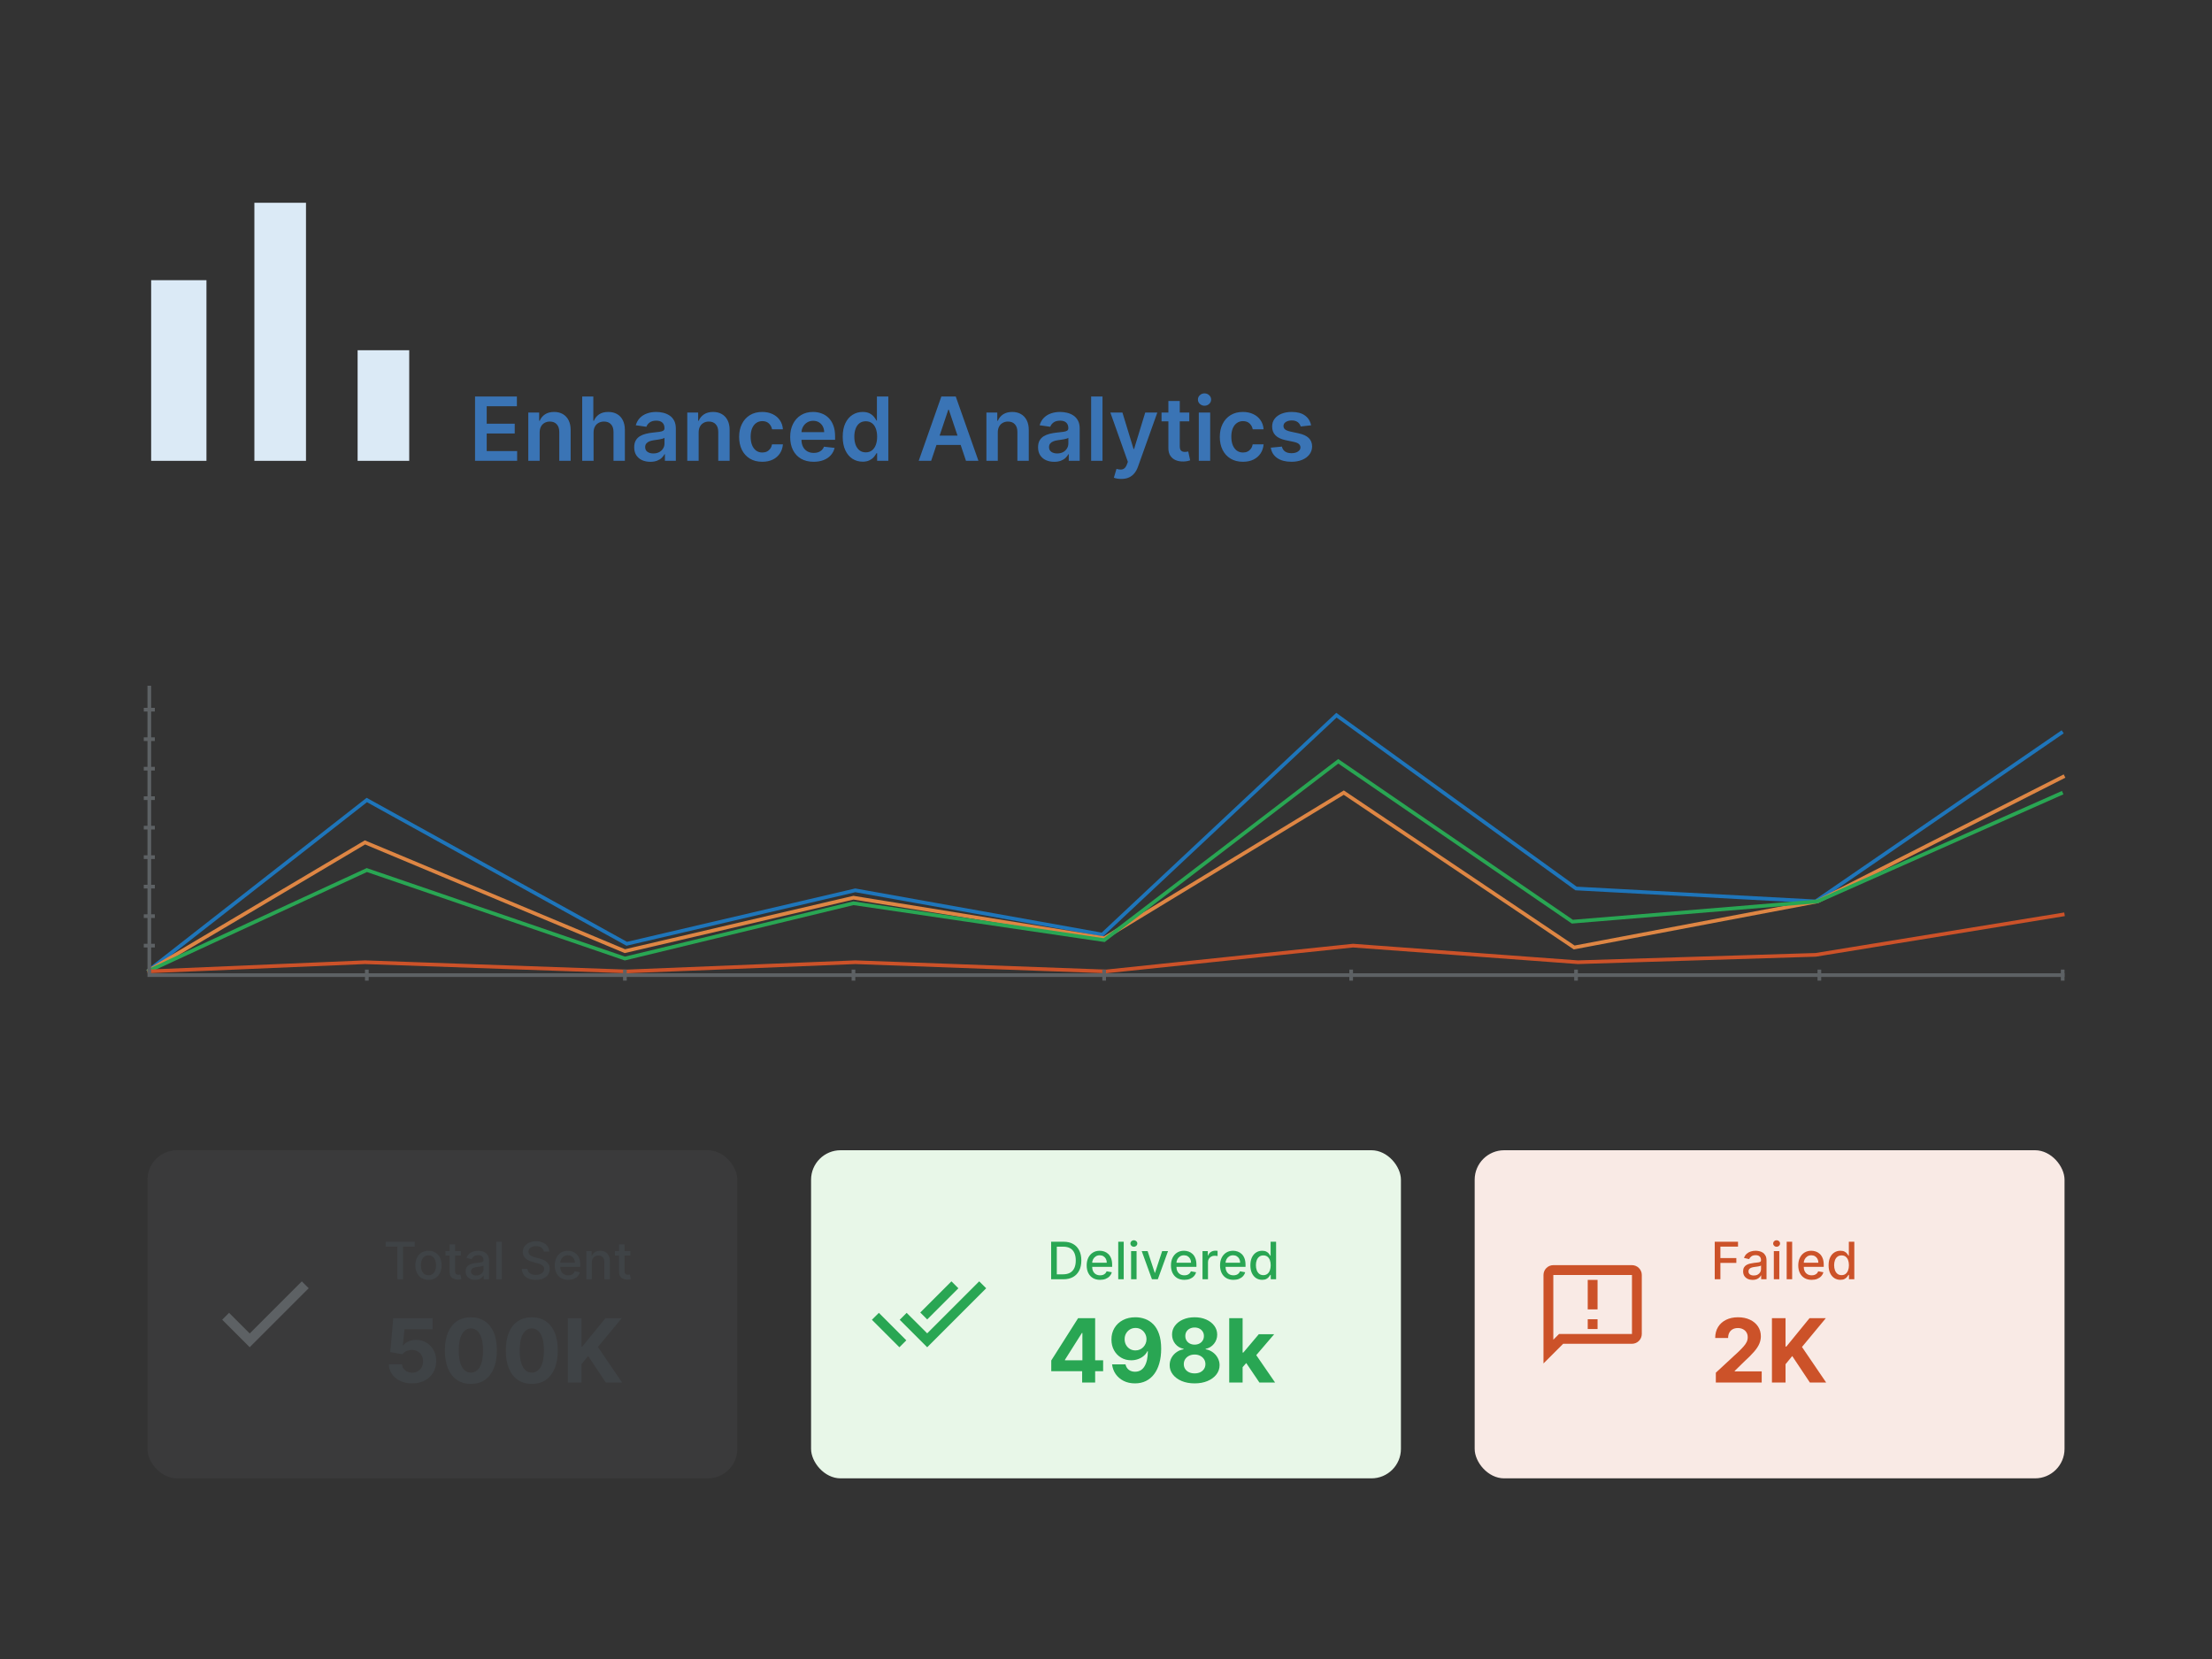
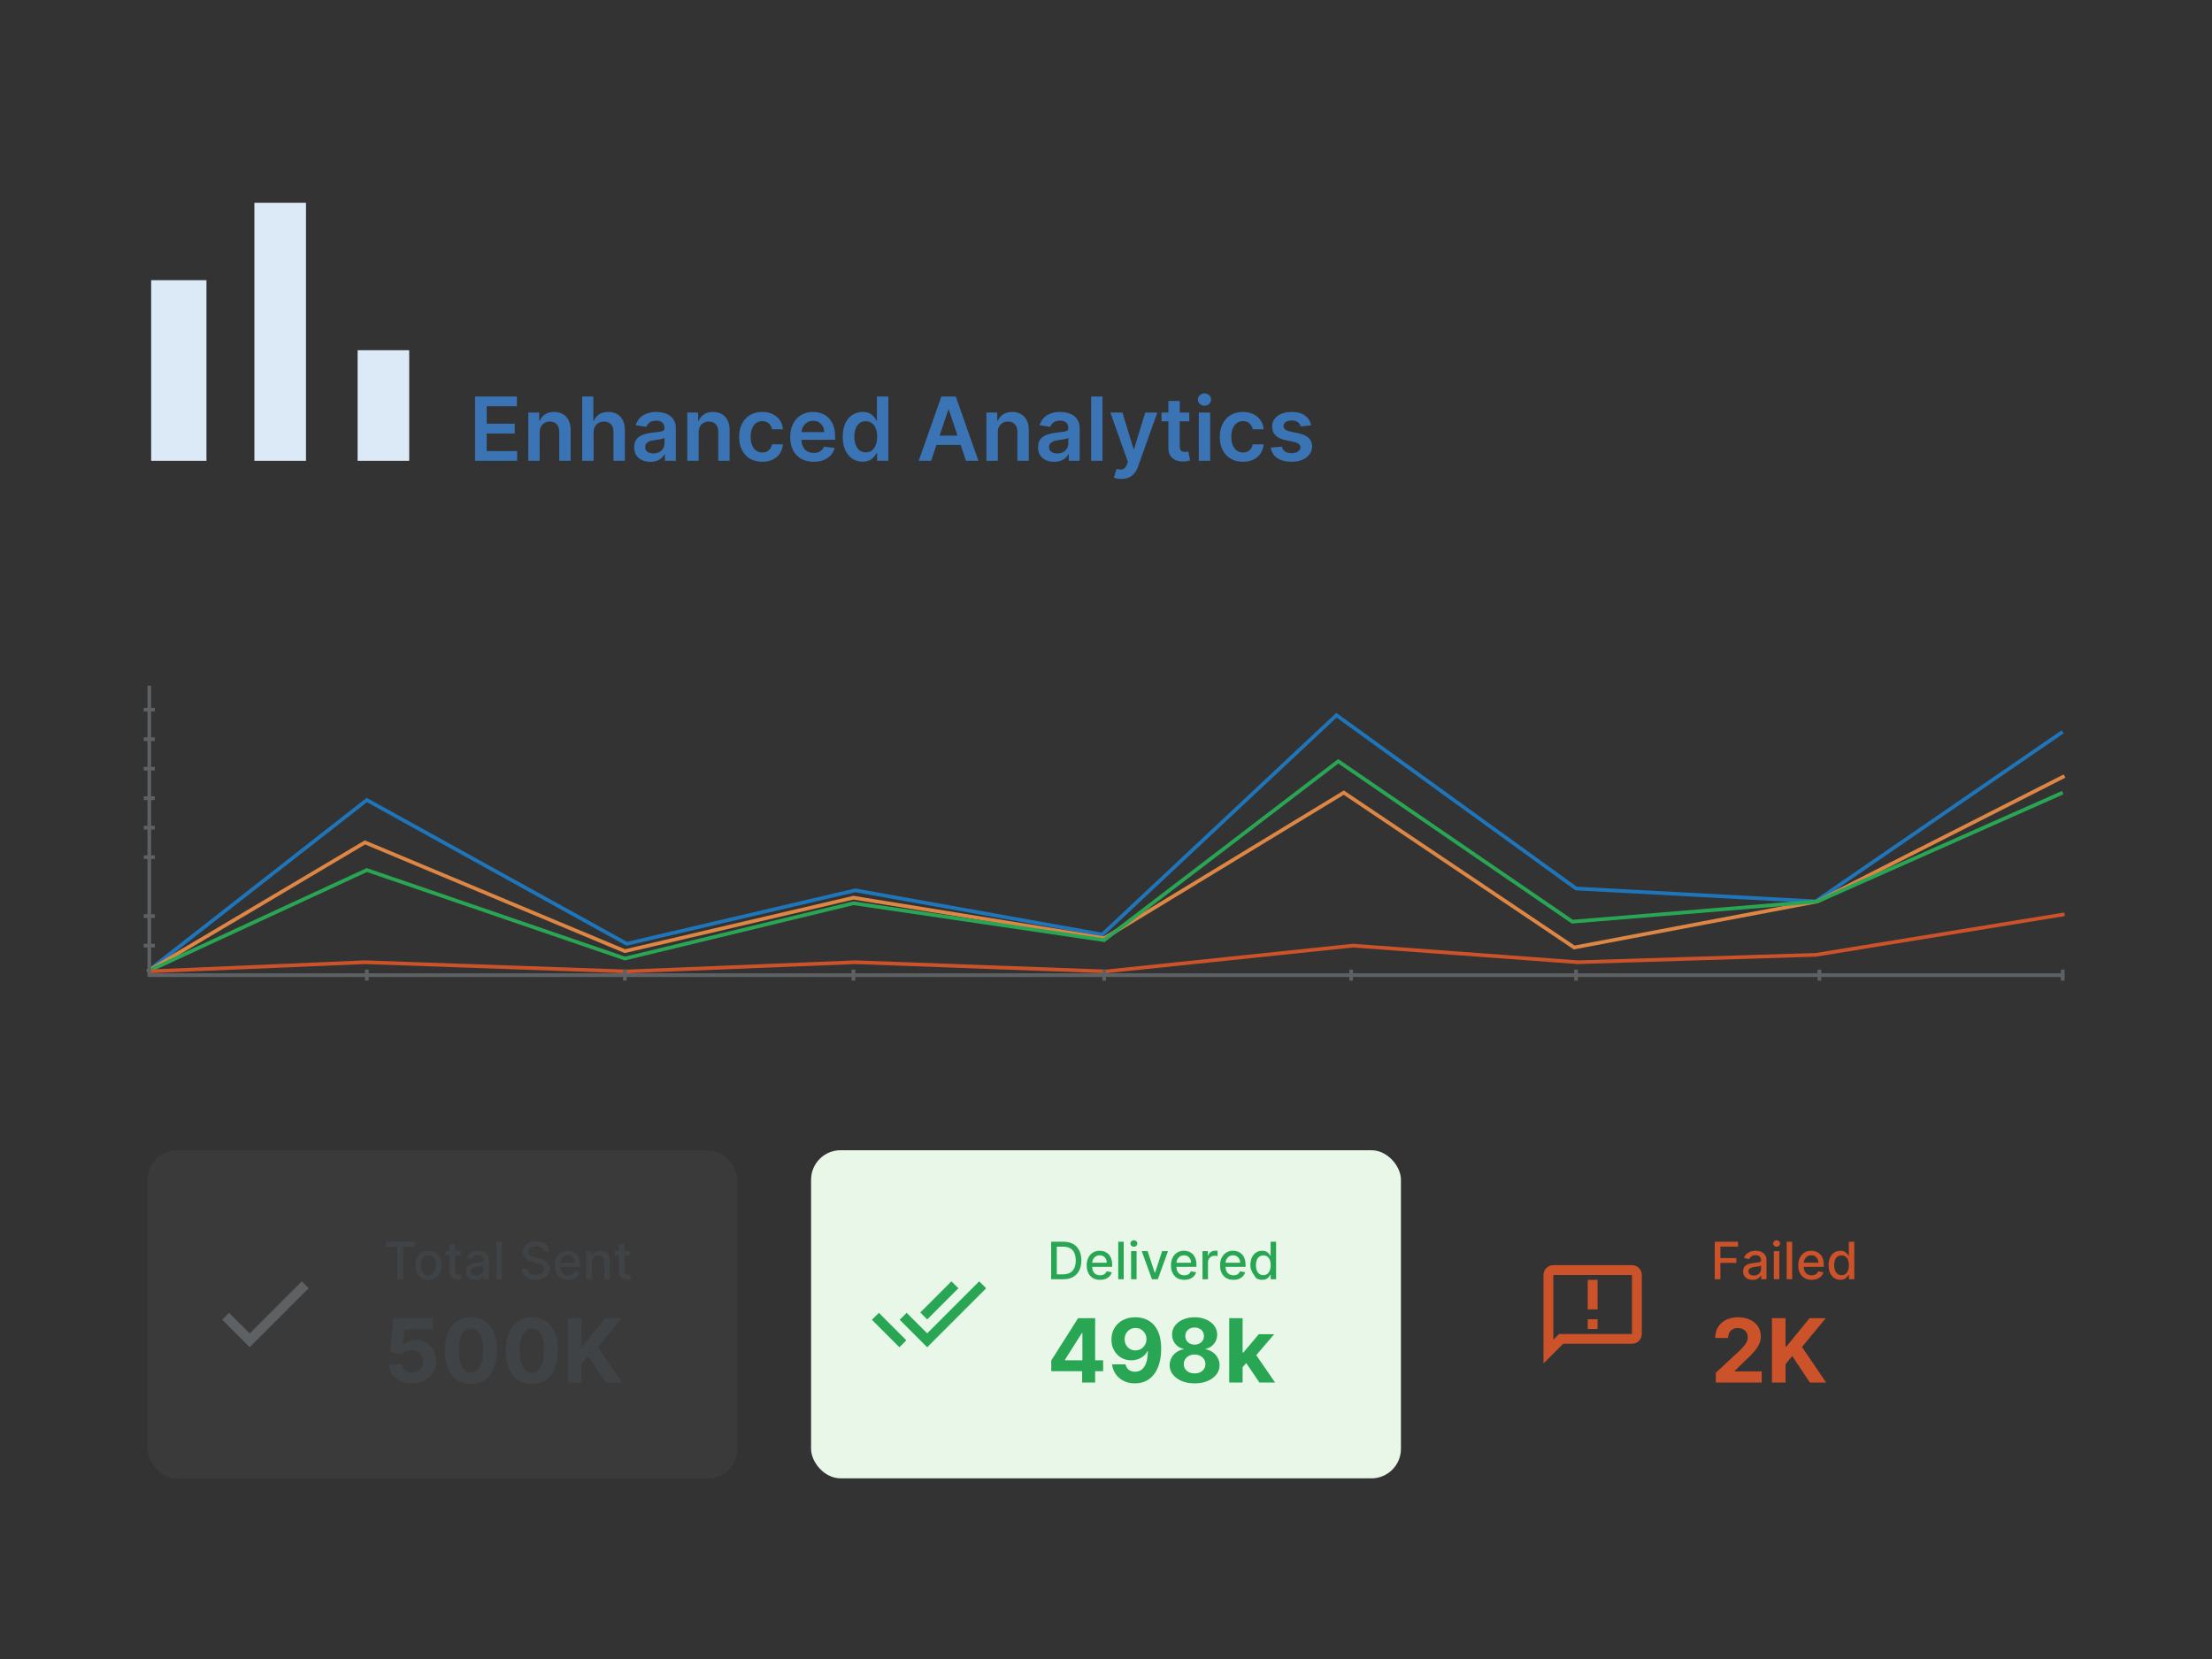
<svg xmlns="http://www.w3.org/2000/svg" width="600" height="450" viewBox="0 0 600 450" fill="none">
  <rect x="0" y="0" width="600" height="450" fill="#333333" stroke="none" />
-   <rect x="400" y="312" width="160" height="89" rx="8" fill="#F9EAE5" />
  <path d="M442.667 343.167H421.334C419.867 343.167 418.667 344.367 418.667 345.833V369.833L424 364.5H442.667C444.134 364.5 445.334 363.3 445.334 361.833V345.833C445.334 344.367 444.134 343.167 442.667 343.167ZM442.667 361.833H422.894L421.334 363.393V345.833H442.667V361.833ZM430.667 347.167H433.334V355.167H430.667V347.167ZM430.667 357.833H433.334V360.5H430.667V357.833Z" fill="#CC5229" />
  <path d="M465.119 347V336.818H471.433V338.141H466.655V341.243H470.98V342.56H466.655V347H465.119ZM475.397 347.169C474.913 347.169 474.476 347.08 474.085 346.901C473.694 346.718 473.384 346.455 473.155 346.11C472.93 345.765 472.817 345.343 472.817 344.842C472.817 344.411 472.9 344.057 473.066 343.778C473.231 343.5 473.455 343.28 473.737 343.117C474.019 342.955 474.333 342.832 474.681 342.749C475.029 342.666 475.384 342.603 475.745 342.56C476.203 342.507 476.574 342.464 476.859 342.431C477.144 342.395 477.351 342.337 477.48 342.257C477.61 342.178 477.674 342.048 477.674 341.869V341.835C477.674 341.4 477.552 341.064 477.306 340.825C477.065 340.587 476.703 340.467 476.223 340.467C475.722 340.467 475.328 340.578 475.039 340.8C474.754 341.019 474.557 341.263 474.448 341.531L473.051 341.213C473.217 340.749 473.458 340.375 473.777 340.089C474.098 339.801 474.468 339.592 474.885 339.463C475.303 339.33 475.742 339.264 476.203 339.264C476.508 339.264 476.831 339.301 477.172 339.374C477.517 339.443 477.838 339.572 478.137 339.761C478.438 339.95 478.685 340.22 478.877 340.572C479.07 340.92 479.166 341.372 479.166 341.929V347H477.714V345.956H477.654C477.558 346.148 477.414 346.337 477.222 346.523C477.03 346.708 476.783 346.862 476.481 346.985C476.18 347.108 475.818 347.169 475.397 347.169ZM475.721 345.976C476.132 345.976 476.483 345.895 476.775 345.732C477.069 345.57 477.293 345.358 477.446 345.096C477.601 344.831 477.679 344.547 477.679 344.246V343.261C477.626 343.314 477.524 343.364 477.371 343.411C477.222 343.454 477.051 343.492 476.859 343.525C476.667 343.555 476.48 343.583 476.297 343.609C476.115 343.633 475.962 343.652 475.84 343.669C475.551 343.705 475.288 343.767 475.049 343.853C474.814 343.939 474.625 344.063 474.483 344.226C474.343 344.385 474.274 344.597 474.274 344.862C474.274 345.23 474.41 345.509 474.681 345.697C474.953 345.883 475.3 345.976 475.721 345.976ZM481.146 347V339.364H482.632V347H481.146ZM481.896 338.185C481.638 338.185 481.416 338.099 481.23 337.927C481.048 337.751 480.957 337.542 480.957 337.3C480.957 337.055 481.048 336.846 481.23 336.674C481.416 336.498 481.638 336.411 481.896 336.411C482.155 336.411 482.375 336.498 482.558 336.674C482.743 336.846 482.836 337.055 482.836 337.3C482.836 337.542 482.743 337.751 482.558 337.927C482.375 338.099 482.155 338.185 481.896 338.185ZM486.119 336.818V347H484.632V336.818H486.119ZM491.41 347.154C490.657 347.154 490.009 346.993 489.466 346.672C488.925 346.347 488.508 345.891 488.213 345.305C487.921 344.715 487.775 344.024 487.775 343.232C487.775 342.449 487.921 341.76 488.213 341.163C488.508 340.567 488.919 340.101 489.446 339.766C489.976 339.432 490.596 339.264 491.305 339.264C491.736 339.264 492.154 339.335 492.558 339.478C492.962 339.621 493.325 339.844 493.647 340.149C493.968 340.454 494.222 340.85 494.407 341.337C494.593 341.821 494.686 342.41 494.686 343.102V343.629H488.616V342.516H493.229C493.229 342.125 493.15 341.778 492.991 341.477C492.831 341.172 492.608 340.931 492.319 340.756C492.034 340.58 491.7 340.492 491.315 340.492C490.898 340.492 490.533 340.595 490.221 340.8C489.913 341.003 489.675 341.268 489.506 341.596C489.34 341.921 489.257 342.274 489.257 342.655V343.525C489.257 344.035 489.346 344.469 489.525 344.827C489.708 345.185 489.961 345.459 490.286 345.648C490.611 345.833 490.99 345.926 491.425 345.926C491.706 345.926 491.963 345.886 492.195 345.807C492.427 345.724 492.628 345.601 492.797 345.439C492.966 345.277 493.095 345.076 493.184 344.837L494.591 345.091C494.479 345.505 494.277 345.868 493.985 346.18C493.697 346.488 493.334 346.728 492.896 346.901C492.462 347.07 491.966 347.154 491.41 347.154ZM499.194 347.149C498.577 347.149 498.027 346.992 497.543 346.677C497.063 346.359 496.685 345.906 496.41 345.32C496.138 344.73 496.002 344.022 496.002 343.197C496.002 342.371 496.14 341.665 496.415 341.079C496.693 340.492 497.074 340.043 497.558 339.732C498.042 339.42 498.591 339.264 499.204 339.264C499.678 339.264 500.059 339.344 500.347 339.503C500.639 339.659 500.864 339.841 501.023 340.05C501.186 340.259 501.312 340.442 501.401 340.602H501.491V336.818H502.977V347H501.526V345.812H501.401C501.312 345.974 501.183 346.16 501.013 346.369C500.848 346.577 500.619 346.76 500.327 346.915C500.036 347.071 499.658 347.149 499.194 347.149ZM499.522 345.881C499.95 345.881 500.311 345.769 500.606 345.543C500.904 345.315 501.129 344.998 501.282 344.594C501.438 344.189 501.516 343.719 501.516 343.182C501.516 342.652 501.439 342.187 501.287 341.79C501.134 341.392 500.911 341.082 500.616 340.86C500.321 340.638 499.956 340.527 499.522 340.527C499.075 340.527 498.702 340.643 498.403 340.875C498.105 341.107 497.88 341.424 497.727 341.825C497.578 342.226 497.504 342.678 497.504 343.182C497.504 343.692 497.58 344.151 497.732 344.559C497.885 344.967 498.11 345.29 498.408 345.528C498.71 345.764 499.081 345.881 499.522 345.881Z" fill="#CC5229" />
  <path d="M465.415 375V372.341L471.628 366.588C472.156 366.077 472.599 365.616 472.957 365.207C473.321 364.798 473.597 364.398 473.784 364.006C473.972 363.608 474.065 363.179 474.065 362.719C474.065 362.207 473.949 361.767 473.716 361.398C473.483 361.023 473.165 360.736 472.761 360.537C472.358 360.332 471.901 360.23 471.389 360.23C470.855 360.23 470.389 360.338 469.991 360.554C469.594 360.77 469.287 361.08 469.071 361.483C468.855 361.886 468.747 362.366 468.747 362.923H465.244C465.244 361.781 465.503 360.79 466.02 359.949C466.537 359.108 467.261 358.457 468.193 357.997C469.125 357.537 470.199 357.307 471.415 357.307C472.665 357.307 473.753 357.528 474.679 357.972C475.611 358.409 476.335 359.017 476.852 359.795C477.369 360.574 477.628 361.466 477.628 362.472C477.628 363.131 477.497 363.781 477.236 364.423C476.98 365.065 476.523 365.778 475.864 366.562C475.205 367.341 474.276 368.276 473.077 369.366L470.528 371.864V371.983H477.858V375H465.415ZM480.634 375V357.545H484.325V365.241H484.555L490.836 357.545H495.259L488.782 365.361L495.336 375H490.921L486.14 367.824L484.325 370.04V375H480.634Z" fill="#CC5229" />
  <rect x="40" y="312" width="160" height="89" rx="8" fill="#7B7F82" fill-opacity="0.1" />
  <path d="M67.733 361.7L62.133 356.1L60.267 357.967L67.733 365.433L83.733 349.433L81.867 347.567L67.733 361.7Z" fill="#5D6164" />
  <path d="M104.616 338.141V336.818H112.496V338.141H109.32V347H107.788V338.141H104.616ZM116.228 347.154C115.512 347.154 114.887 346.99 114.353 346.662C113.82 346.334 113.405 345.875 113.11 345.285C112.815 344.695 112.668 344.005 112.668 343.217C112.668 342.424 112.815 341.732 113.11 341.138C113.405 340.545 113.82 340.085 114.353 339.756C114.887 339.428 115.512 339.264 116.228 339.264C116.944 339.264 117.568 339.428 118.102 339.756C118.636 340.085 119.05 340.545 119.345 341.138C119.64 341.732 119.787 342.424 119.787 343.217C119.787 344.005 119.64 344.695 119.345 345.285C119.05 345.875 118.636 346.334 118.102 346.662C117.568 346.99 116.944 347.154 116.228 347.154ZM116.233 345.906C116.697 345.906 117.081 345.784 117.386 345.538C117.691 345.293 117.916 344.967 118.062 344.559C118.211 344.151 118.286 343.702 118.286 343.212C118.286 342.724 118.211 342.277 118.062 341.869C117.916 341.458 117.691 341.129 117.386 340.88C117.081 340.631 116.697 340.507 116.233 340.507C115.765 340.507 115.377 340.631 115.069 340.88C114.764 341.129 114.537 341.458 114.388 341.869C114.242 342.277 114.169 342.724 114.169 343.212C114.169 343.702 114.242 344.151 114.388 344.559C114.537 344.967 114.764 345.293 115.069 345.538C115.377 345.784 115.765 345.906 116.233 345.906ZM125.011 339.364V340.557H120.84V339.364H125.011ZM121.959 337.534H123.445V344.758C123.445 345.046 123.488 345.263 123.574 345.409C123.661 345.552 123.772 345.649 123.907 345.702C124.047 345.752 124.198 345.777 124.36 345.777C124.479 345.777 124.584 345.769 124.673 345.752C124.763 345.736 124.832 345.722 124.882 345.712L125.15 346.94C125.064 346.973 124.942 347.007 124.782 347.04C124.623 347.076 124.425 347.096 124.186 347.099C123.795 347.106 123.43 347.036 123.092 346.891C122.754 346.745 122.481 346.519 122.272 346.214C122.063 345.91 121.959 345.527 121.959 345.066V337.534ZM128.878 347.169C128.394 347.169 127.956 347.08 127.565 346.901C127.174 346.718 126.864 346.455 126.636 346.11C126.41 345.765 126.298 345.343 126.298 344.842C126.298 344.411 126.38 344.057 126.546 343.778C126.712 343.5 126.936 343.28 127.217 343.117C127.499 342.955 127.814 342.832 128.162 342.749C128.51 342.666 128.865 342.603 129.226 342.56C129.683 342.507 130.054 342.464 130.339 342.431C130.625 342.395 130.832 342.337 130.961 342.257C131.09 342.178 131.155 342.048 131.155 341.869V341.835C131.155 341.4 131.032 341.064 130.787 340.825C130.545 340.587 130.184 340.467 129.703 340.467C129.203 340.467 128.808 340.578 128.52 340.8C128.235 341.019 128.038 341.263 127.928 341.531L126.531 341.213C126.697 340.749 126.939 340.375 127.257 340.089C127.579 339.801 127.948 339.592 128.366 339.463C128.783 339.33 129.223 339.264 129.683 339.264C129.988 339.264 130.311 339.301 130.653 339.374C130.997 339.443 131.319 339.572 131.617 339.761C131.919 339.95 132.166 340.22 132.358 340.572C132.55 340.92 132.646 341.372 132.646 341.929V347H131.195V345.956H131.135C131.039 346.148 130.895 346.337 130.702 346.523C130.51 346.708 130.263 346.862 129.962 346.985C129.66 347.108 129.299 347.169 128.878 347.169ZM129.201 345.976C129.612 345.976 129.963 345.895 130.255 345.732C130.55 345.57 130.774 345.358 130.926 345.096C131.082 344.831 131.16 344.547 131.16 344.246V343.261C131.107 343.314 131.004 343.364 130.852 343.411C130.702 343.454 130.532 343.492 130.339 343.525C130.147 343.555 129.96 343.583 129.778 343.609C129.595 343.633 129.443 343.652 129.32 343.669C129.032 343.705 128.768 343.767 128.53 343.853C128.295 343.939 128.106 344.063 127.963 344.226C127.824 344.385 127.754 344.597 127.754 344.862C127.754 345.23 127.89 345.509 128.162 345.697C128.434 345.883 128.78 345.976 129.201 345.976ZM136.113 336.818V347H134.626V336.818H136.113ZM147.49 339.493C147.437 339.022 147.218 338.658 146.834 338.399C146.45 338.137 145.966 338.006 145.382 338.006C144.965 338.006 144.603 338.073 144.298 338.205C143.994 338.335 143.757 338.513 143.588 338.742C143.422 338.968 143.339 339.224 143.339 339.513C143.339 339.755 143.395 339.964 143.508 340.139C143.624 340.315 143.775 340.462 143.96 340.582C144.149 340.698 144.352 340.795 144.567 340.875C144.782 340.951 144.99 341.014 145.188 341.064L146.183 341.322C146.508 341.402 146.841 341.51 147.182 341.646C147.523 341.781 147.84 341.96 148.132 342.183C148.423 342.405 148.659 342.68 148.838 343.008C149.02 343.336 149.111 343.729 149.111 344.186C149.111 344.763 148.962 345.275 148.664 345.722C148.369 346.17 147.939 346.523 147.376 346.781C146.816 347.04 146.138 347.169 145.343 347.169C144.58 347.169 143.921 347.048 143.364 346.806C142.807 346.564 142.371 346.221 142.056 345.777C141.741 345.33 141.567 344.799 141.534 344.186H143.075C143.105 344.554 143.225 344.861 143.433 345.106C143.646 345.348 143.916 345.528 144.244 345.648C144.575 345.764 144.938 345.822 145.333 345.822C145.767 345.822 146.153 345.754 146.491 345.618C146.832 345.479 147.101 345.286 147.296 345.041C147.492 344.793 147.59 344.503 147.59 344.171C147.59 343.87 147.503 343.623 147.331 343.43C147.162 343.238 146.932 343.079 146.64 342.953C146.352 342.827 146.025 342.716 145.661 342.62L144.458 342.292C143.642 342.07 142.996 341.743 142.519 341.312C142.045 340.882 141.808 340.312 141.808 339.602C141.808 339.016 141.967 338.504 142.285 338.066C142.603 337.629 143.034 337.289 143.578 337.047C144.121 336.802 144.734 336.679 145.417 336.679C146.106 336.679 146.715 336.8 147.242 337.042C147.772 337.284 148.19 337.617 148.494 338.041C148.799 338.462 148.959 338.946 148.972 339.493H147.49ZM154.119 347.154C153.366 347.154 152.718 346.993 152.175 346.672C151.634 346.347 151.217 345.891 150.922 345.305C150.63 344.715 150.484 344.024 150.484 343.232C150.484 342.449 150.63 341.76 150.922 341.163C151.217 340.567 151.628 340.101 152.155 339.766C152.685 339.432 153.305 339.264 154.014 339.264C154.445 339.264 154.863 339.335 155.267 339.478C155.671 339.621 156.034 339.844 156.356 340.149C156.677 340.454 156.931 340.85 157.116 341.337C157.302 341.821 157.395 342.41 157.395 343.102V343.629H151.325V342.516H155.938C155.938 342.125 155.859 341.778 155.7 341.477C155.54 341.172 155.317 340.931 155.028 340.756C154.743 340.58 154.409 340.492 154.024 340.492C153.607 340.492 153.242 340.595 152.93 340.8C152.622 341.003 152.384 341.268 152.214 341.596C152.049 341.921 151.966 342.274 151.966 342.655V343.525C151.966 344.035 152.055 344.469 152.234 344.827C152.417 345.185 152.67 345.459 152.995 345.648C153.32 345.833 153.699 345.926 154.134 345.926C154.415 345.926 154.672 345.886 154.904 345.807C155.136 345.724 155.337 345.601 155.506 345.439C155.675 345.277 155.804 345.076 155.893 344.837L157.3 345.091C157.188 345.505 156.986 345.868 156.694 346.18C156.406 346.488 156.043 346.728 155.605 346.901C155.171 347.07 154.675 347.154 154.119 347.154ZM160.531 342.466V347H159.044V339.364H160.471V340.607H160.566C160.741 340.202 161.016 339.877 161.391 339.632C161.769 339.387 162.244 339.264 162.818 339.264C163.338 339.264 163.794 339.374 164.185 339.592C164.576 339.808 164.879 340.129 165.095 340.557C165.31 340.984 165.418 341.513 165.418 342.143V347H163.931V342.322C163.931 341.768 163.787 341.336 163.499 341.024C163.21 340.709 162.814 340.552 162.311 340.552C161.966 340.552 161.659 340.626 161.391 340.776C161.126 340.925 160.915 341.143 160.759 341.432C160.607 341.717 160.531 342.062 160.531 342.466ZM170.976 339.364V340.557H166.805V339.364H170.976ZM167.923 337.534H169.41V344.758C169.41 345.046 169.453 345.263 169.539 345.409C169.625 345.552 169.736 345.649 169.872 345.702C170.012 345.752 170.162 345.777 170.325 345.777C170.444 345.777 170.548 345.769 170.638 345.752C170.727 345.736 170.797 345.722 170.847 345.712L171.115 346.94C171.029 346.973 170.906 347.007 170.747 347.04C170.588 347.076 170.389 347.096 170.151 347.099C169.76 347.106 169.395 347.036 169.057 346.891C168.719 346.745 168.445 346.519 168.237 346.214C168.028 345.91 167.923 345.527 167.923 345.066V337.534Z" fill="#3F4346" />
  <path d="M111.79 375.239C110.585 375.239 109.511 375.017 108.568 374.574C107.631 374.131 106.886 373.52 106.335 372.741C105.784 371.963 105.497 371.071 105.474 370.065H109.054C109.094 370.741 109.378 371.29 109.906 371.71C110.435 372.131 111.062 372.341 111.79 372.341C112.369 372.341 112.881 372.213 113.324 371.957C113.773 371.696 114.122 371.335 114.372 370.875C114.628 370.409 114.756 369.875 114.756 369.273C114.756 368.659 114.625 368.119 114.364 367.653C114.108 367.187 113.753 366.824 113.298 366.562C112.844 366.301 112.324 366.168 111.739 366.162C111.227 366.162 110.73 366.267 110.247 366.477C109.77 366.687 109.398 366.974 109.131 367.338L105.849 366.75L106.676 357.545H117.347V360.562H109.719L109.267 364.935H109.369C109.676 364.503 110.139 364.145 110.759 363.861C111.378 363.577 112.071 363.435 112.838 363.435C113.889 363.435 114.827 363.682 115.651 364.176C116.474 364.67 117.125 365.349 117.602 366.213C118.08 367.071 118.315 368.06 118.31 369.179C118.315 370.355 118.043 371.401 117.491 372.315C116.946 373.224 116.182 373.94 115.199 374.463C114.222 374.98 113.085 375.239 111.79 375.239ZM127.727 375.384C126.261 375.378 125 375.017 123.943 374.301C122.892 373.585 122.082 372.548 121.514 371.19C120.952 369.832 120.673 368.199 120.679 366.29C120.679 364.386 120.96 362.764 121.523 361.423C122.091 360.082 122.901 359.062 123.952 358.364C125.009 357.659 126.267 357.307 127.727 357.307C129.188 357.307 130.443 357.659 131.494 358.364C132.551 359.068 133.364 360.091 133.932 361.432C134.5 362.767 134.781 364.386 134.776 366.29C134.776 368.205 134.491 369.841 133.923 371.199C133.361 372.557 132.554 373.594 131.503 374.31C130.452 375.026 129.193 375.384 127.727 375.384ZM127.727 372.324C128.727 372.324 129.526 371.821 130.122 370.815C130.719 369.81 131.014 368.301 131.009 366.29C131.009 364.966 130.872 363.864 130.599 362.983C130.332 362.102 129.952 361.44 129.457 360.997C128.969 360.554 128.392 360.332 127.727 360.332C126.733 360.332 125.938 360.83 125.341 361.824C124.744 362.818 124.443 364.307 124.438 366.29C124.438 367.631 124.571 368.75 124.838 369.648C125.111 370.54 125.494 371.21 125.989 371.659C126.483 372.102 127.062 372.324 127.727 372.324ZM144.251 375.384C142.785 375.378 141.523 375.017 140.467 374.301C139.415 373.585 138.606 372.548 138.038 371.19C137.475 369.832 137.197 368.199 137.202 366.29C137.202 364.386 137.484 362.764 138.046 361.423C138.614 360.082 139.424 359.062 140.475 358.364C141.532 357.659 142.79 357.307 144.251 357.307C145.711 357.307 146.967 357.659 148.018 358.364C149.075 359.068 149.887 360.091 150.455 361.432C151.023 362.767 151.305 364.386 151.299 366.29C151.299 368.205 151.015 369.841 150.447 371.199C149.884 372.557 149.077 373.594 148.026 374.31C146.975 375.026 145.717 375.384 144.251 375.384ZM144.251 372.324C145.251 372.324 146.049 371.821 146.646 370.815C147.242 369.81 147.538 368.301 147.532 366.29C147.532 364.966 147.396 363.864 147.123 362.983C146.856 362.102 146.475 361.44 145.981 360.997C145.492 360.554 144.915 360.332 144.251 360.332C143.256 360.332 142.461 360.83 141.864 361.824C141.268 362.818 140.967 364.307 140.961 366.29C140.961 367.631 141.094 368.75 141.362 369.648C141.634 370.54 142.018 371.21 142.512 371.659C143.006 372.102 143.586 372.324 144.251 372.324ZM154.033 375V357.545H157.723V365.241H157.953L164.234 357.545H168.658L162.18 365.361L168.734 375H164.32L159.538 367.824L157.723 370.04V375H154.033Z" fill="#3F4346" />
  <rect x="220" y="312" width="160" height="89" rx="8" fill="#E8F7E8" />
  <path d="M259.953 349.44L258.073 347.56L249.62 356.013L251.5 357.893L259.953 349.44ZM265.607 347.56L251.5 361.667L245.927 356.107L244.047 357.987L251.5 365.44L267.5 349.44L265.607 347.56ZM236.5 357.987L243.953 365.44L245.833 363.56L238.393 356.107L236.5 357.987Z" fill="#29A653" />
-   <path d="M288.415 347H285.119V336.818H288.519C289.517 336.818 290.374 337.022 291.089 337.43C291.805 337.834 292.354 338.416 292.735 339.175C293.12 339.93 293.312 340.837 293.312 341.894C293.312 342.955 293.118 343.866 292.73 344.629C292.346 345.391 291.789 345.978 291.06 346.388C290.33 346.796 289.449 347 288.415 347ZM286.655 345.658H288.33C289.106 345.658 289.75 345.512 290.264 345.22C290.778 344.925 291.162 344.499 291.418 343.942C291.673 343.382 291.8 342.7 291.8 341.894C291.8 341.095 291.673 340.418 291.418 339.861C291.166 339.304 290.79 338.881 290.289 338.593C289.789 338.305 289.167 338.161 288.425 338.161H286.655V345.658ZM298.394 347.154C297.642 347.154 296.994 346.993 296.45 346.672C295.91 346.347 295.492 345.891 295.197 345.305C294.906 344.715 294.76 344.024 294.76 343.232C294.76 342.449 294.906 341.76 295.197 341.163C295.492 340.567 295.903 340.101 296.43 339.766C296.961 339.432 297.58 339.264 298.29 339.264C298.72 339.264 299.138 339.335 299.542 339.478C299.947 339.621 300.31 339.844 300.631 340.149C300.953 340.454 301.206 340.85 301.392 341.337C301.577 341.821 301.67 342.41 301.67 343.102V343.629H295.6V342.516H300.214C300.214 342.125 300.134 341.778 299.975 341.477C299.816 341.172 299.592 340.931 299.304 340.756C299.019 340.58 298.684 340.492 298.3 340.492C297.882 340.492 297.517 340.595 297.206 340.8C296.898 341.003 296.659 341.268 296.49 341.596C296.324 341.921 296.241 342.274 296.241 342.655V343.525C296.241 344.035 296.331 344.469 296.51 344.827C296.692 345.185 296.946 345.459 297.27 345.648C297.595 345.833 297.975 345.926 298.409 345.926C298.691 345.926 298.948 345.886 299.18 345.807C299.412 345.724 299.612 345.601 299.781 345.439C299.95 345.277 300.079 345.076 300.169 344.837L301.576 345.091C301.463 345.505 301.261 345.868 300.969 346.18C300.681 346.488 300.318 346.728 299.881 346.901C299.446 347.07 298.951 347.154 298.394 347.154ZM304.806 336.818V347H303.32V336.818H304.806ZM306.806 347V339.364H308.292V347H306.806ZM307.557 338.185C307.298 338.185 307.076 338.099 306.89 337.927C306.708 337.751 306.617 337.542 306.617 337.3C306.617 337.055 306.708 336.846 306.89 336.674C307.076 336.498 307.298 336.411 307.557 336.411C307.815 336.411 308.036 336.498 308.218 336.674C308.403 336.846 308.496 337.055 308.496 337.3C308.496 337.542 308.403 337.751 308.218 337.927C308.036 338.099 307.815 338.185 307.557 338.185ZM316.825 339.364L314.056 347H312.465L309.691 339.364H311.287L313.221 345.24H313.3L315.229 339.364H316.825ZM321.253 347.154C320.501 347.154 319.853 346.993 319.309 346.672C318.769 346.347 318.352 345.891 318.057 345.305C317.765 344.715 317.619 344.024 317.619 343.232C317.619 342.449 317.765 341.76 318.057 341.163C318.352 340.567 318.763 340.101 319.29 339.766C319.82 339.432 320.44 339.264 321.149 339.264C321.58 339.264 321.997 339.335 322.402 339.478C322.806 339.621 323.169 339.844 323.491 340.149C323.812 340.454 324.066 340.85 324.251 341.337C324.437 341.821 324.53 342.41 324.53 343.102V343.629H318.459V342.516H323.073C323.073 342.125 322.993 341.778 322.834 341.477C322.675 341.172 322.452 340.931 322.163 340.756C321.878 340.58 321.543 340.492 321.159 340.492C320.741 340.492 320.377 340.595 320.065 340.8C319.757 341.003 319.518 341.268 319.349 341.596C319.184 341.921 319.101 342.274 319.101 342.655V343.525C319.101 344.035 319.19 344.469 319.369 344.827C319.551 345.185 319.805 345.459 320.13 345.648C320.455 345.833 320.834 345.926 321.268 345.926C321.55 345.926 321.807 345.886 322.039 345.807C322.271 345.724 322.471 345.601 322.64 345.439C322.809 345.277 322.939 345.076 323.028 344.837L324.435 345.091C324.323 345.505 324.12 345.868 323.829 346.18C323.54 346.488 323.177 346.728 322.74 346.901C322.306 347.07 321.81 347.154 321.253 347.154ZM326.179 347V339.364H327.616V340.577H327.695C327.835 340.166 328.08 339.843 328.431 339.607C328.786 339.369 329.187 339.249 329.634 339.249C329.727 339.249 329.836 339.253 329.962 339.259C330.092 339.266 330.193 339.274 330.266 339.284V340.706C330.206 340.689 330.1 340.671 329.947 340.651C329.795 340.628 329.643 340.616 329.49 340.616C329.139 340.616 328.826 340.691 328.55 340.84C328.279 340.986 328.063 341.19 327.904 341.452C327.745 341.71 327.665 342.005 327.665 342.337V347H326.179ZM334.57 347.154C333.817 347.154 333.169 346.993 332.626 346.672C332.086 346.347 331.668 345.891 331.373 345.305C331.081 344.715 330.936 344.024 330.936 343.232C330.936 342.449 331.081 341.76 331.373 341.163C331.668 340.567 332.079 340.101 332.606 339.766C333.136 339.432 333.756 339.264 334.465 339.264C334.896 339.264 335.314 339.335 335.718 339.478C336.123 339.621 336.485 339.844 336.807 340.149C337.128 340.454 337.382 340.85 337.568 341.337C337.753 341.821 337.846 342.41 337.846 343.102V343.629H331.776V342.516H336.389C336.389 342.125 336.31 341.778 336.151 341.477C335.992 341.172 335.768 340.931 335.48 340.756C335.195 340.58 334.86 340.492 334.475 340.492C334.058 340.492 333.693 340.595 333.382 340.8C333.073 341.003 332.835 341.268 332.666 341.596C332.5 341.921 332.417 342.274 332.417 342.655V343.525C332.417 344.035 332.507 344.469 332.686 344.827C332.868 345.185 333.121 345.459 333.446 345.648C333.771 345.833 334.151 345.926 334.585 345.926C334.866 345.926 335.123 345.886 335.355 345.807C335.587 345.724 335.788 345.601 335.957 345.439C336.126 345.277 336.255 345.076 336.345 344.837L337.752 345.091C337.639 345.505 337.437 345.868 337.145 346.18C336.857 346.488 336.494 346.728 336.056 346.901C335.622 347.07 335.127 347.154 334.57 347.154ZM342.354 347.149C341.738 347.149 341.187 346.992 340.703 346.677C340.223 346.359 339.845 345.906 339.57 345.32C339.298 344.73 339.162 344.022 339.162 343.197C339.162 342.371 339.3 341.665 339.575 341.079C339.853 340.492 340.234 340.043 340.718 339.732C341.202 339.42 341.751 339.264 342.364 339.264C342.838 339.264 343.219 339.344 343.507 339.503C343.799 339.659 344.025 339.841 344.184 340.05C344.346 340.259 344.472 340.442 344.561 340.602H344.651V336.818H346.137V347H344.686V345.812H344.561C344.472 345.974 344.343 346.16 344.174 346.369C344.008 346.577 343.779 346.76 343.488 346.915C343.196 347.071 342.818 347.149 342.354 347.149ZM342.682 345.881C343.11 345.881 343.471 345.769 343.766 345.543C344.064 345.315 344.29 344.998 344.442 344.594C344.598 344.189 344.676 343.719 344.676 343.182C344.676 342.652 344.6 342.187 344.447 341.79C344.295 341.392 344.071 341.082 343.776 340.86C343.481 340.638 343.116 340.527 342.682 340.527C342.235 340.527 341.862 340.643 341.564 340.875C341.265 341.107 341.04 341.424 340.887 341.825C340.738 342.226 340.664 342.678 340.664 343.182C340.664 343.692 340.74 344.151 340.892 344.559C341.045 344.967 341.27 345.29 341.569 345.528C341.87 345.764 342.241 345.881 342.682 345.881Z" fill="#29A653" />
+   <path d="M288.415 347H285.119V336.818H288.519C289.517 336.818 290.374 337.022 291.089 337.43C291.805 337.834 292.354 338.416 292.735 339.175C293.12 339.93 293.312 340.837 293.312 341.894C293.312 342.955 293.118 343.866 292.73 344.629C292.346 345.391 291.789 345.978 291.06 346.388C290.33 346.796 289.449 347 288.415 347ZM286.655 345.658H288.33C289.106 345.658 289.75 345.512 290.264 345.22C290.778 344.925 291.162 344.499 291.418 343.942C291.673 343.382 291.8 342.7 291.8 341.894C291.8 341.095 291.673 340.418 291.418 339.861C291.166 339.304 290.79 338.881 290.289 338.593C289.789 338.305 289.167 338.161 288.425 338.161H286.655V345.658ZM298.394 347.154C297.642 347.154 296.994 346.993 296.45 346.672C295.91 346.347 295.492 345.891 295.197 345.305C294.906 344.715 294.76 344.024 294.76 343.232C294.76 342.449 294.906 341.76 295.197 341.163C295.492 340.567 295.903 340.101 296.43 339.766C296.961 339.432 297.58 339.264 298.29 339.264C298.72 339.264 299.138 339.335 299.542 339.478C299.947 339.621 300.31 339.844 300.631 340.149C300.953 340.454 301.206 340.85 301.392 341.337C301.577 341.821 301.67 342.41 301.67 343.102V343.629H295.6V342.516H300.214C300.214 342.125 300.134 341.778 299.975 341.477C299.816 341.172 299.592 340.931 299.304 340.756C299.019 340.58 298.684 340.492 298.3 340.492C297.882 340.492 297.517 340.595 297.206 340.8C296.898 341.003 296.659 341.268 296.49 341.596C296.324 341.921 296.241 342.274 296.241 342.655V343.525C296.241 344.035 296.331 344.469 296.51 344.827C296.692 345.185 296.946 345.459 297.27 345.648C297.595 345.833 297.975 345.926 298.409 345.926C298.691 345.926 298.948 345.886 299.18 345.807C299.412 345.724 299.612 345.601 299.781 345.439C299.95 345.277 300.079 345.076 300.169 344.837L301.576 345.091C301.463 345.505 301.261 345.868 300.969 346.18C300.681 346.488 300.318 346.728 299.881 346.901C299.446 347.07 298.951 347.154 298.394 347.154ZM304.806 336.818V347H303.32V336.818H304.806ZM306.806 347V339.364H308.292V347H306.806ZM307.557 338.185C307.298 338.185 307.076 338.099 306.89 337.927C306.708 337.751 306.617 337.542 306.617 337.3C306.617 337.055 306.708 336.846 306.89 336.674C307.076 336.498 307.298 336.411 307.557 336.411C307.815 336.411 308.036 336.498 308.218 336.674C308.403 336.846 308.496 337.055 308.496 337.3C308.496 337.542 308.403 337.751 308.218 337.927C308.036 338.099 307.815 338.185 307.557 338.185ZM316.825 339.364L314.056 347H312.465L309.691 339.364H311.287L313.221 345.24H313.3L315.229 339.364H316.825ZM321.253 347.154C320.501 347.154 319.853 346.993 319.309 346.672C318.769 346.347 318.352 345.891 318.057 345.305C317.765 344.715 317.619 344.024 317.619 343.232C317.619 342.449 317.765 341.76 318.057 341.163C318.352 340.567 318.763 340.101 319.29 339.766C319.82 339.432 320.44 339.264 321.149 339.264C321.58 339.264 321.997 339.335 322.402 339.478C322.806 339.621 323.169 339.844 323.491 340.149C323.812 340.454 324.066 340.85 324.251 341.337C324.437 341.821 324.53 342.41 324.53 343.102V343.629H318.459V342.516H323.073C323.073 342.125 322.993 341.778 322.834 341.477C322.675 341.172 322.452 340.931 322.163 340.756C321.878 340.58 321.543 340.492 321.159 340.492C320.741 340.492 320.377 340.595 320.065 340.8C319.757 341.003 319.518 341.268 319.349 341.596C319.184 341.921 319.101 342.274 319.101 342.655V343.525C319.101 344.035 319.19 344.469 319.369 344.827C319.551 345.185 319.805 345.459 320.13 345.648C320.455 345.833 320.834 345.926 321.268 345.926C321.55 345.926 321.807 345.886 322.039 345.807C322.271 345.724 322.471 345.601 322.64 345.439C322.809 345.277 322.939 345.076 323.028 344.837L324.435 345.091C324.323 345.505 324.12 345.868 323.829 346.18C323.54 346.488 323.177 346.728 322.74 346.901C322.306 347.07 321.81 347.154 321.253 347.154ZM326.179 347V339.364H327.616V340.577H327.695C327.835 340.166 328.08 339.843 328.431 339.607C328.786 339.369 329.187 339.249 329.634 339.249C329.727 339.249 329.836 339.253 329.962 339.259C330.092 339.266 330.193 339.274 330.266 339.284V340.706C330.206 340.689 330.1 340.671 329.947 340.651C329.795 340.628 329.643 340.616 329.49 340.616C329.139 340.616 328.826 340.691 328.55 340.84C328.279 340.986 328.063 341.19 327.904 341.452C327.745 341.71 327.665 342.005 327.665 342.337V347H326.179ZM334.57 347.154C333.817 347.154 333.169 346.993 332.626 346.672C332.086 346.347 331.668 345.891 331.373 345.305C331.081 344.715 330.936 344.024 330.936 343.232C330.936 342.449 331.081 341.76 331.373 341.163C331.668 340.567 332.079 340.101 332.606 339.766C333.136 339.432 333.756 339.264 334.465 339.264C334.896 339.264 335.314 339.335 335.718 339.478C336.123 339.621 336.485 339.844 336.807 340.149C337.128 340.454 337.382 340.85 337.568 341.337C337.753 341.821 337.846 342.41 337.846 343.102V343.629H331.776V342.516H336.389C336.389 342.125 336.31 341.778 336.151 341.477C335.992 341.172 335.768 340.931 335.48 340.756C335.195 340.58 334.86 340.492 334.475 340.492C334.058 340.492 333.693 340.595 333.382 340.8C333.073 341.003 332.835 341.268 332.666 341.596C332.5 341.921 332.417 342.274 332.417 342.655V343.525C332.417 344.035 332.507 344.469 332.686 344.827C332.868 345.185 333.121 345.459 333.446 345.648C333.771 345.833 334.151 345.926 334.585 345.926C334.866 345.926 335.123 345.886 335.355 345.807C335.587 345.724 335.788 345.601 335.957 345.439C336.126 345.277 336.255 345.076 336.345 344.837L337.752 345.091C337.639 345.505 337.437 345.868 337.145 346.18C336.857 346.488 336.494 346.728 336.056 346.901C335.622 347.07 335.127 347.154 334.57 347.154ZM342.354 347.149C341.738 347.149 341.187 346.992 340.703 346.677C339.298 344.73 339.162 344.022 339.162 343.197C339.162 342.371 339.3 341.665 339.575 341.079C339.853 340.492 340.234 340.043 340.718 339.732C341.202 339.42 341.751 339.264 342.364 339.264C342.838 339.264 343.219 339.344 343.507 339.503C343.799 339.659 344.025 339.841 344.184 340.05C344.346 340.259 344.472 340.442 344.561 340.602H344.651V336.818H346.137V347H344.686V345.812H344.561C344.472 345.974 344.343 346.16 344.174 346.369C344.008 346.577 343.779 346.76 343.488 346.915C343.196 347.071 342.818 347.149 342.354 347.149ZM342.682 345.881C343.11 345.881 343.471 345.769 343.766 345.543C344.064 345.315 344.29 344.998 344.442 344.594C344.598 344.189 344.676 343.719 344.676 343.182C344.676 342.652 344.6 342.187 344.447 341.79C344.295 341.392 344.071 341.082 343.776 340.86C343.481 340.638 343.116 340.527 342.682 340.527C342.235 340.527 341.862 340.643 341.564 340.875C341.265 341.107 341.04 341.424 340.887 341.825C340.738 342.226 340.664 342.678 340.664 343.182C340.664 343.692 340.74 344.151 340.892 344.559C341.045 344.967 341.27 345.29 341.569 345.528C341.87 345.764 342.241 345.881 342.682 345.881Z" fill="#29A653" />
  <path d="M285.151 371.932V369.026L292.438 357.545H294.943V361.568H293.46L288.866 368.838V368.974H299.222V371.932H285.151ZM293.528 375V371.045L293.597 369.759V357.545H297.057V375H293.528ZM307.996 357.307C308.893 357.307 309.757 357.457 310.587 357.759C311.422 358.06 312.166 358.54 312.82 359.199C313.479 359.858 313.999 360.733 314.379 361.824C314.766 362.909 314.962 364.241 314.967 365.821C314.967 367.304 314.8 368.628 314.464 369.793C314.135 370.952 313.661 371.938 313.041 372.75C312.422 373.562 311.675 374.182 310.8 374.608C309.925 375.028 308.947 375.239 307.868 375.239C306.703 375.239 305.675 375.014 304.783 374.565C303.891 374.111 303.172 373.494 302.626 372.716C302.087 371.932 301.76 371.051 301.646 370.074H305.286C305.428 370.71 305.726 371.205 306.18 371.557C306.635 371.903 307.197 372.077 307.868 372.077C309.004 372.077 309.868 371.582 310.459 370.594C311.05 369.599 311.348 368.239 311.354 366.511H311.234C310.973 367.023 310.621 367.463 310.178 367.832C309.734 368.196 309.226 368.477 308.652 368.676C308.084 368.875 307.479 368.974 306.837 368.974C305.808 368.974 304.891 368.733 304.084 368.25C303.277 367.767 302.641 367.102 302.175 366.256C301.709 365.409 301.476 364.443 301.476 363.358C301.47 362.188 301.74 361.145 302.286 360.23C302.831 359.315 303.592 358.599 304.57 358.082C305.553 357.56 306.695 357.301 307.996 357.307ZM308.021 360.205C307.447 360.205 306.936 360.341 306.487 360.614C306.044 360.886 305.692 361.253 305.43 361.713C305.175 362.173 305.05 362.687 305.055 363.256C305.055 363.83 305.18 364.347 305.43 364.807C305.686 365.261 306.033 365.625 306.47 365.898C306.913 366.165 307.419 366.298 307.987 366.298C308.413 366.298 308.808 366.219 309.172 366.06C309.536 365.901 309.851 365.682 310.118 365.403C310.391 365.119 310.604 364.793 310.757 364.423C310.911 364.054 310.987 363.662 310.987 363.247C310.982 362.696 310.851 362.19 310.595 361.73C310.339 361.27 309.987 360.901 309.538 360.622C309.089 360.344 308.584 360.205 308.021 360.205ZM324.036 375.239C322.723 375.239 321.555 375.026 320.533 374.599C319.516 374.168 318.717 373.58 318.138 372.835C317.558 372.091 317.268 371.247 317.268 370.304C317.268 369.577 317.433 368.909 317.763 368.301C318.098 367.688 318.553 367.179 319.126 366.776C319.7 366.366 320.342 366.105 321.053 365.991V365.872C320.121 365.685 319.365 365.233 318.786 364.517C318.206 363.795 317.916 362.957 317.916 362.003C317.916 361.099 318.18 360.295 318.709 359.591C319.237 358.881 319.962 358.324 320.882 357.92C321.808 357.511 322.859 357.307 324.036 357.307C325.212 357.307 326.26 357.511 327.18 357.92C328.107 358.33 328.834 358.889 329.362 359.599C329.891 360.304 330.158 361.105 330.163 362.003C330.158 362.963 329.862 363.801 329.277 364.517C328.692 365.233 327.942 365.685 327.027 365.872V365.991C327.726 366.105 328.359 366.366 328.928 366.776C329.501 367.179 329.956 367.688 330.291 368.301C330.632 368.909 330.805 369.577 330.811 370.304C330.805 371.247 330.513 372.091 329.933 372.835C329.354 373.58 328.553 374.168 327.53 374.599C326.513 375.026 325.348 375.239 324.036 375.239ZM324.036 372.528C324.621 372.528 325.132 372.423 325.57 372.213C326.007 371.997 326.348 371.702 326.592 371.327C326.842 370.946 326.967 370.509 326.967 370.014C326.967 369.509 326.839 369.062 326.584 368.676C326.328 368.284 325.982 367.977 325.544 367.756C325.107 367.528 324.604 367.415 324.036 367.415C323.473 367.415 322.97 367.528 322.527 367.756C322.084 367.977 321.734 368.284 321.479 368.676C321.229 369.062 321.104 369.509 321.104 370.014C321.104 370.509 321.226 370.946 321.47 371.327C321.714 371.702 322.058 371.997 322.501 372.213C322.945 372.423 323.456 372.528 324.036 372.528ZM324.036 364.73C324.524 364.73 324.959 364.631 325.339 364.432C325.72 364.233 326.018 363.957 326.234 363.605C326.45 363.253 326.558 362.847 326.558 362.386C326.558 361.932 326.45 361.534 326.234 361.193C326.018 360.847 325.723 360.577 325.348 360.384C324.973 360.185 324.536 360.085 324.036 360.085C323.541 360.085 323.104 360.185 322.723 360.384C322.342 360.577 322.044 360.847 321.828 361.193C321.618 361.534 321.513 361.932 321.513 362.386C321.513 362.847 321.621 363.253 321.837 363.605C322.053 363.957 322.351 364.233 322.732 364.432C323.112 364.631 323.547 364.73 324.036 364.73ZM336.715 371.233L336.724 366.878H337.252L341.445 361.909H345.613L339.979 368.489H339.119L336.715 371.233ZM333.425 375V357.545H337.056V375H333.425ZM341.607 375L337.755 369.298L340.175 366.733L345.86 375H341.607Z" fill="#29A653" />
  <path d="M41 76H56V125H41V76ZM69 55H83V125H69V55ZM97 95H111V125H97V95Z" fill="#DBEAF6" />
  <path d="M128.854 125V107.545H140.207V110.196H132.016V114.935H139.619V117.585H132.016V122.349H140.275V125H128.854ZM146.381 117.33V125H143.296V111.909H146.245V114.134H146.398C146.7 113.401 147.18 112.818 147.839 112.386C148.504 111.955 149.325 111.739 150.302 111.739C151.205 111.739 151.992 111.932 152.663 112.318C153.339 112.705 153.862 113.264 154.231 113.997C154.606 114.73 154.79 115.619 154.785 116.665V125H151.7V117.142C151.7 116.267 151.472 115.582 151.018 115.088C150.569 114.594 149.947 114.347 149.151 114.347C148.612 114.347 148.131 114.466 147.711 114.705C147.296 114.937 146.969 115.276 146.731 115.719C146.498 116.162 146.381 116.699 146.381 117.33ZM161.006 117.33V125H157.921V107.545H160.938V114.134H161.092C161.398 113.395 161.873 112.812 162.515 112.386C163.163 111.955 163.987 111.739 164.987 111.739C165.896 111.739 166.688 111.929 167.364 112.31C168.04 112.69 168.563 113.247 168.933 113.98C169.308 114.713 169.495 115.608 169.495 116.665V125H166.41V117.142C166.41 116.261 166.183 115.577 165.728 115.088C165.279 114.594 164.648 114.347 163.836 114.347C163.29 114.347 162.802 114.466 162.37 114.705C161.944 114.937 161.609 115.276 161.364 115.719C161.126 116.162 161.006 116.699 161.006 117.33ZM176.407 125.264C175.577 125.264 174.83 125.116 174.165 124.821C173.506 124.52 172.984 124.077 172.597 123.491C172.217 122.906 172.026 122.185 172.026 121.327C172.026 120.588 172.163 119.977 172.435 119.494C172.708 119.011 173.08 118.625 173.552 118.335C174.023 118.045 174.555 117.827 175.146 117.679C175.742 117.526 176.359 117.415 176.995 117.347C177.762 117.267 178.384 117.196 178.862 117.134C179.339 117.065 179.685 116.963 179.901 116.827C180.123 116.685 180.234 116.466 180.234 116.17V116.119C180.234 115.477 180.043 114.98 179.663 114.628C179.282 114.276 178.734 114.099 178.018 114.099C177.262 114.099 176.663 114.264 176.219 114.594C175.782 114.923 175.487 115.312 175.333 115.761L172.452 115.352C172.68 114.557 173.055 113.892 173.577 113.358C174.1 112.818 174.739 112.415 175.495 112.148C176.251 111.875 177.086 111.739 178.001 111.739C178.631 111.739 179.259 111.812 179.884 111.96C180.509 112.108 181.08 112.352 181.597 112.693C182.114 113.028 182.529 113.486 182.842 114.065C183.16 114.645 183.319 115.369 183.319 116.239V125H180.353V123.202H180.251C180.063 123.565 179.799 123.906 179.458 124.224C179.123 124.537 178.7 124.79 178.188 124.983C177.683 125.17 177.089 125.264 176.407 125.264ZM177.208 122.997C177.827 122.997 178.364 122.875 178.819 122.631C179.273 122.381 179.623 122.051 179.867 121.642C180.117 121.233 180.242 120.787 180.242 120.304V118.761C180.146 118.841 179.981 118.915 179.748 118.983C179.521 119.051 179.265 119.111 178.981 119.162C178.697 119.213 178.415 119.259 178.137 119.298C177.859 119.338 177.617 119.372 177.413 119.401C176.952 119.463 176.54 119.565 176.177 119.707C175.813 119.849 175.526 120.048 175.316 120.304C175.106 120.554 175.001 120.878 175.001 121.276C175.001 121.844 175.208 122.273 175.623 122.562C176.038 122.852 176.566 122.997 177.208 122.997ZM189.506 117.33V125H186.421V111.909H189.37V114.134H189.523C189.825 113.401 190.305 112.818 190.964 112.386C191.629 111.955 192.45 111.739 193.427 111.739C194.33 111.739 195.117 111.932 195.788 112.318C196.464 112.705 196.987 113.264 197.356 113.997C197.731 114.73 197.915 115.619 197.91 116.665V125H194.825V117.142C194.825 116.267 194.597 115.582 194.143 115.088C193.694 114.594 193.072 114.347 192.276 114.347C191.737 114.347 191.256 114.466 190.836 114.705C190.421 114.937 190.094 115.276 189.856 115.719C189.623 116.162 189.506 116.699 189.506 117.33ZM206.756 125.256C205.45 125.256 204.327 124.969 203.39 124.395C202.458 123.821 201.739 123.028 201.234 122.017C200.734 121 200.484 119.83 200.484 118.506C200.484 117.176 200.739 116.003 201.251 114.986C201.762 113.963 202.484 113.168 203.415 112.599C204.353 112.026 205.461 111.739 206.739 111.739C207.802 111.739 208.742 111.935 209.56 112.327C210.384 112.713 211.04 113.261 211.529 113.972C212.018 114.676 212.296 115.5 212.364 116.443H209.415C209.296 115.812 209.012 115.287 208.563 114.866C208.12 114.44 207.526 114.227 206.782 114.227C206.151 114.227 205.597 114.398 205.12 114.739C204.643 115.074 204.271 115.557 204.004 116.188C203.742 116.818 203.612 117.574 203.612 118.455C203.612 119.347 203.742 120.114 204.004 120.756C204.265 121.392 204.631 121.884 205.103 122.23C205.58 122.571 206.14 122.741 206.782 122.741C207.237 122.741 207.643 122.656 208.001 122.486C208.364 122.31 208.668 122.057 208.913 121.727C209.157 121.398 209.325 120.997 209.415 120.526H212.364C212.29 121.452 212.018 122.273 211.546 122.989C211.075 123.699 210.433 124.256 209.62 124.659C208.808 125.057 207.853 125.256 206.756 125.256ZM220.693 125.256C219.381 125.256 218.247 124.983 217.293 124.438C216.344 123.886 215.614 123.108 215.102 122.102C214.591 121.091 214.335 119.901 214.335 118.531C214.335 117.185 214.591 116.003 215.102 114.986C215.619 113.963 216.341 113.168 217.267 112.599C218.193 112.026 219.281 111.739 220.531 111.739C221.338 111.739 222.099 111.869 222.815 112.131C223.537 112.386 224.173 112.784 224.724 113.324C225.281 113.864 225.719 114.551 226.037 115.386C226.355 116.216 226.514 117.205 226.514 118.352V119.298H215.784V117.219H223.557C223.551 116.628 223.423 116.102 223.173 115.642C222.923 115.176 222.574 114.81 222.125 114.543C221.682 114.276 221.165 114.142 220.574 114.142C219.943 114.142 219.389 114.295 218.912 114.602C218.435 114.903 218.063 115.301 217.795 115.795C217.534 116.284 217.401 116.821 217.395 117.406V119.222C217.395 119.983 217.534 120.636 217.812 121.182C218.091 121.722 218.48 122.136 218.98 122.426C219.48 122.71 220.065 122.852 220.736 122.852C221.185 122.852 221.591 122.79 221.955 122.665C222.318 122.534 222.634 122.344 222.901 122.094C223.168 121.844 223.369 121.534 223.506 121.165L226.386 121.489C226.205 122.25 225.858 122.915 225.347 123.483C224.841 124.045 224.193 124.483 223.403 124.795C222.614 125.102 221.71 125.256 220.693 125.256ZM233.982 125.23C232.954 125.23 232.033 124.966 231.221 124.438C230.408 123.909 229.766 123.142 229.295 122.136C228.823 121.131 228.587 119.909 228.587 118.472C228.587 117.017 228.826 115.79 229.303 114.79C229.786 113.784 230.437 113.026 231.255 112.514C232.073 111.997 232.985 111.739 233.991 111.739C234.758 111.739 235.388 111.869 235.883 112.131C236.377 112.386 236.769 112.696 237.059 113.06C237.349 113.418 237.573 113.756 237.732 114.074H237.86V107.545H240.954V125H237.92V122.938H237.732C237.573 123.256 237.343 123.594 237.042 123.952C236.741 124.304 236.343 124.605 235.849 124.855C235.354 125.105 234.732 125.23 233.982 125.23ZM234.843 122.699C235.496 122.699 236.053 122.523 236.513 122.17C236.974 121.812 237.323 121.315 237.562 120.679C237.8 120.043 237.92 119.301 237.92 118.455C237.92 117.608 237.8 116.872 237.562 116.247C237.329 115.622 236.982 115.136 236.522 114.79C236.067 114.443 235.508 114.27 234.843 114.27C234.156 114.27 233.582 114.449 233.121 114.807C232.661 115.165 232.315 115.659 232.082 116.29C231.849 116.92 231.732 117.642 231.732 118.455C231.732 119.273 231.849 120.003 232.082 120.645C232.32 121.281 232.67 121.784 233.13 122.153C233.596 122.517 234.167 122.699 234.843 122.699ZM252.572 125H249.197L255.342 107.545H259.246L265.399 125H262.024L257.362 111.125H257.226L252.572 125ZM252.683 118.156H261.888V120.696H252.683V118.156ZM270.647 117.33V125H267.562V111.909H270.511V114.134H270.664C270.965 113.401 271.445 112.818 272.104 112.386C272.769 111.955 273.59 111.739 274.567 111.739C275.471 111.739 276.258 111.932 276.928 112.318C277.604 112.705 278.127 113.264 278.496 113.997C278.871 114.73 279.056 115.619 279.05 116.665V125H275.965V117.142C275.965 116.267 275.738 115.582 275.283 115.088C274.835 114.594 274.212 114.347 273.417 114.347C272.877 114.347 272.397 114.466 271.977 114.705C271.562 114.937 271.235 115.276 270.996 115.719C270.763 116.162 270.647 116.699 270.647 117.33ZM285.954 125.264C285.124 125.264 284.377 125.116 283.712 124.821C283.053 124.52 282.531 124.077 282.144 123.491C281.763 122.906 281.573 122.185 281.573 121.327C281.573 120.588 281.71 119.977 281.982 119.494C282.255 119.011 282.627 118.625 283.099 118.335C283.57 118.045 284.102 117.827 284.692 117.679C285.289 117.526 285.906 117.415 286.542 117.347C287.309 117.267 287.931 117.196 288.408 117.134C288.886 117.065 289.232 116.963 289.448 116.827C289.67 116.685 289.781 116.466 289.781 116.17V116.119C289.781 115.477 289.59 114.98 289.21 114.628C288.829 114.276 288.281 114.099 287.565 114.099C286.809 114.099 286.21 114.264 285.766 114.594C285.329 114.923 285.033 115.312 284.88 115.761L281.999 115.352C282.227 114.557 282.602 113.892 283.124 113.358C283.647 112.818 284.286 112.415 285.042 112.148C285.798 111.875 286.633 111.739 287.548 111.739C288.178 111.739 288.806 111.812 289.431 111.96C290.056 112.108 290.627 112.352 291.144 112.693C291.661 113.028 292.076 113.486 292.388 114.065C292.707 114.645 292.866 115.369 292.866 116.239V125H289.9V123.202H289.798C289.61 123.565 289.346 123.906 289.005 124.224C288.67 124.537 288.246 124.79 287.735 124.983C287.229 125.17 286.636 125.264 285.954 125.264ZM286.755 122.997C287.374 122.997 287.911 122.875 288.366 122.631C288.82 122.381 289.17 122.051 289.414 121.642C289.664 121.233 289.789 120.787 289.789 120.304V118.761C289.692 118.841 289.528 118.915 289.295 118.983C289.067 119.051 288.812 119.111 288.528 119.162C288.244 119.213 287.962 119.259 287.684 119.298C287.406 119.338 287.164 119.372 286.96 119.401C286.499 119.463 286.087 119.565 285.724 119.707C285.36 119.849 285.073 120.048 284.863 120.304C284.653 120.554 284.548 120.878 284.548 121.276C284.548 121.844 284.755 122.273 285.17 122.562C285.585 122.852 286.113 122.997 286.755 122.997ZM299.053 107.545V125H295.968V107.545H299.053ZM304.143 129.909C303.723 129.909 303.334 129.875 302.976 129.807C302.624 129.744 302.342 129.67 302.132 129.585L302.848 127.182C303.297 127.313 303.697 127.375 304.05 127.369C304.402 127.364 304.712 127.253 304.979 127.037C305.251 126.827 305.482 126.474 305.669 125.98L305.933 125.273L301.186 111.909H304.459L307.476 121.795H307.612L310.638 111.909H313.919L308.678 126.585C308.433 127.278 308.109 127.872 307.706 128.366C307.303 128.866 306.808 129.247 306.223 129.509C305.643 129.776 304.95 129.909 304.143 129.909ZM322.591 111.909V114.295H315.065V111.909H322.591ZM316.923 108.773H320.009V121.062C320.009 121.477 320.071 121.795 320.196 122.017C320.327 122.233 320.497 122.381 320.707 122.46C320.918 122.54 321.151 122.58 321.406 122.58C321.599 122.58 321.776 122.565 321.935 122.537C322.099 122.509 322.224 122.483 322.31 122.46L322.83 124.872C322.665 124.929 322.429 124.991 322.122 125.06C321.821 125.128 321.452 125.168 321.014 125.179C320.241 125.202 319.545 125.085 318.926 124.83C318.307 124.568 317.815 124.165 317.452 123.619C317.094 123.074 316.918 122.392 316.923 121.574V108.773ZM325.171 125V111.909H328.256V125H325.171ZM326.722 110.051C326.234 110.051 325.813 109.889 325.461 109.565C325.109 109.236 324.933 108.841 324.933 108.381C324.933 107.915 325.109 107.52 325.461 107.196C325.813 106.866 326.234 106.702 326.722 106.702C327.217 106.702 327.637 106.866 327.984 107.196C328.336 107.52 328.512 107.915 328.512 108.381C328.512 108.841 328.336 109.236 327.984 109.565C327.637 109.889 327.217 110.051 326.722 110.051ZM337.139 125.256C335.832 125.256 334.71 124.969 333.773 124.395C332.841 123.821 332.122 123.028 331.616 122.017C331.116 121 330.866 119.83 330.866 118.506C330.866 117.176 331.122 116.003 331.634 114.986C332.145 113.963 332.866 113.168 333.798 112.599C334.736 112.026 335.844 111.739 337.122 111.739C338.185 111.739 339.125 111.935 339.943 112.327C340.767 112.713 341.423 113.261 341.912 113.972C342.401 114.676 342.679 115.5 342.747 116.443H339.798C339.679 115.812 339.395 115.287 338.946 114.866C338.503 114.44 337.909 114.227 337.165 114.227C336.534 114.227 335.98 114.398 335.503 114.739C335.026 115.074 334.653 115.557 334.386 116.188C334.125 116.818 333.994 117.574 333.994 118.455C333.994 119.347 334.125 120.114 334.386 120.756C334.648 121.392 335.014 121.884 335.486 122.23C335.963 122.571 336.523 122.741 337.165 122.741C337.619 122.741 338.026 122.656 338.384 122.486C338.747 122.31 339.051 122.057 339.295 121.727C339.54 121.398 339.707 120.997 339.798 120.526H342.747C342.673 121.452 342.401 122.273 341.929 122.989C341.457 123.699 340.815 124.256 340.003 124.659C339.19 125.057 338.236 125.256 337.139 125.256ZM355.627 115.369L352.815 115.676C352.735 115.392 352.596 115.125 352.397 114.875C352.204 114.625 351.942 114.423 351.613 114.27C351.283 114.116 350.88 114.04 350.403 114.04C349.761 114.04 349.221 114.179 348.783 114.457C348.352 114.736 348.138 115.097 348.144 115.54C348.138 115.92 348.278 116.23 348.562 116.469C348.852 116.707 349.329 116.903 349.994 117.057L352.227 117.534C353.465 117.801 354.386 118.224 354.988 118.804C355.596 119.384 355.903 120.142 355.908 121.08C355.903 121.903 355.661 122.631 355.184 123.261C354.712 123.886 354.056 124.375 353.215 124.727C352.374 125.08 351.408 125.256 350.317 125.256C348.715 125.256 347.425 124.92 346.448 124.25C345.471 123.574 344.888 122.634 344.701 121.429L347.71 121.139C347.846 121.73 348.136 122.176 348.579 122.477C349.022 122.778 349.599 122.929 350.309 122.929C351.042 122.929 351.63 122.778 352.073 122.477C352.522 122.176 352.746 121.804 352.746 121.361C352.746 120.986 352.602 120.676 352.312 120.432C352.028 120.187 351.585 120 350.982 119.869L348.749 119.401C347.494 119.139 346.565 118.699 345.962 118.08C345.36 117.455 345.062 116.665 345.067 115.71C345.062 114.903 345.281 114.205 345.724 113.614C346.173 113.017 346.795 112.557 347.59 112.233C348.391 111.903 349.315 111.739 350.36 111.739C351.894 111.739 353.102 112.065 353.982 112.719C354.869 113.372 355.417 114.256 355.627 115.369Z" fill="#3A74B5" />
  <path d="M40 263.5L99.5 217L170 256L232 241.5L299 253.5L362.5 194L427.5 241L492.5 244.5L559.5 198.5" stroke="#1E75BA" />
  <path d="M40 263.5L99 228.5L169.5 258L231.5 243.5L299.5 254.5L364.5 215L427 257L493 244.5L560 210.5" stroke="#DE8644" />
  <path d="M40 263.5L99.5 236L169.5 260L231.5 245L299.5 255L363 206.5L426.5 250L493 244.5L559.5 215" stroke="#29A653" />
  <path d="M40 263.5L99 261L170 263.5L232 261L300 263.5L367 256.5L428 261L492.5 259L560 248" stroke="#CC5229" />
  <line x1="40.5" y1="186" x2="40.5" y2="264" stroke="#5D6164" />
  <line x1="560" y1="264.5" x2="40" y2="264.5" stroke="#5D6164" />
  <line x1="39" y1="256.5" x2="42" y2="256.5" stroke="#5D6164" />
  <line x1="169.5" y1="266" x2="169.5" y2="263" stroke="#5D6164" />
  <line x1="99.5" y1="266" x2="99.5" y2="263" stroke="#5D6164" />
  <line x1="299.5" y1="266" x2="299.5" y2="263" stroke="#5D6164" />
  <line x1="366.5" y1="266" x2="366.5" y2="263" stroke="#5D6164" />
  <line x1="231.5" y1="266" x2="231.5" y2="263" stroke="#5D6164" />
  <line x1="427.5" y1="266" x2="427.5" y2="263" stroke="#5D6164" />
  <line x1="493.5" y1="266" x2="493.5" y2="263" stroke="#5D6164" />
  <line x1="559.5" y1="266" x2="559.5" y2="263" stroke="#5D6164" />
  <line x1="39" y1="248.5" x2="42" y2="248.5" stroke="#5D6164" />
-   <line x1="39" y1="240.5" x2="42" y2="240.5" stroke="#5D6164" />
  <line x1="39" y1="232.5" x2="42" y2="232.5" stroke="#5D6164" />
  <line x1="39" y1="224.5" x2="42" y2="224.5" stroke="#5D6164" />
  <line x1="39" y1="216.5" x2="42" y2="216.5" stroke="#5D6164" />
  <line x1="39" y1="208.5" x2="42" y2="208.5" stroke="#5D6164" />
  <line x1="39" y1="200.5" x2="42" y2="200.5" stroke="#5D6164" />
  <line x1="39" y1="192.5" x2="42" y2="192.5" stroke="#5D6164" />
</svg>